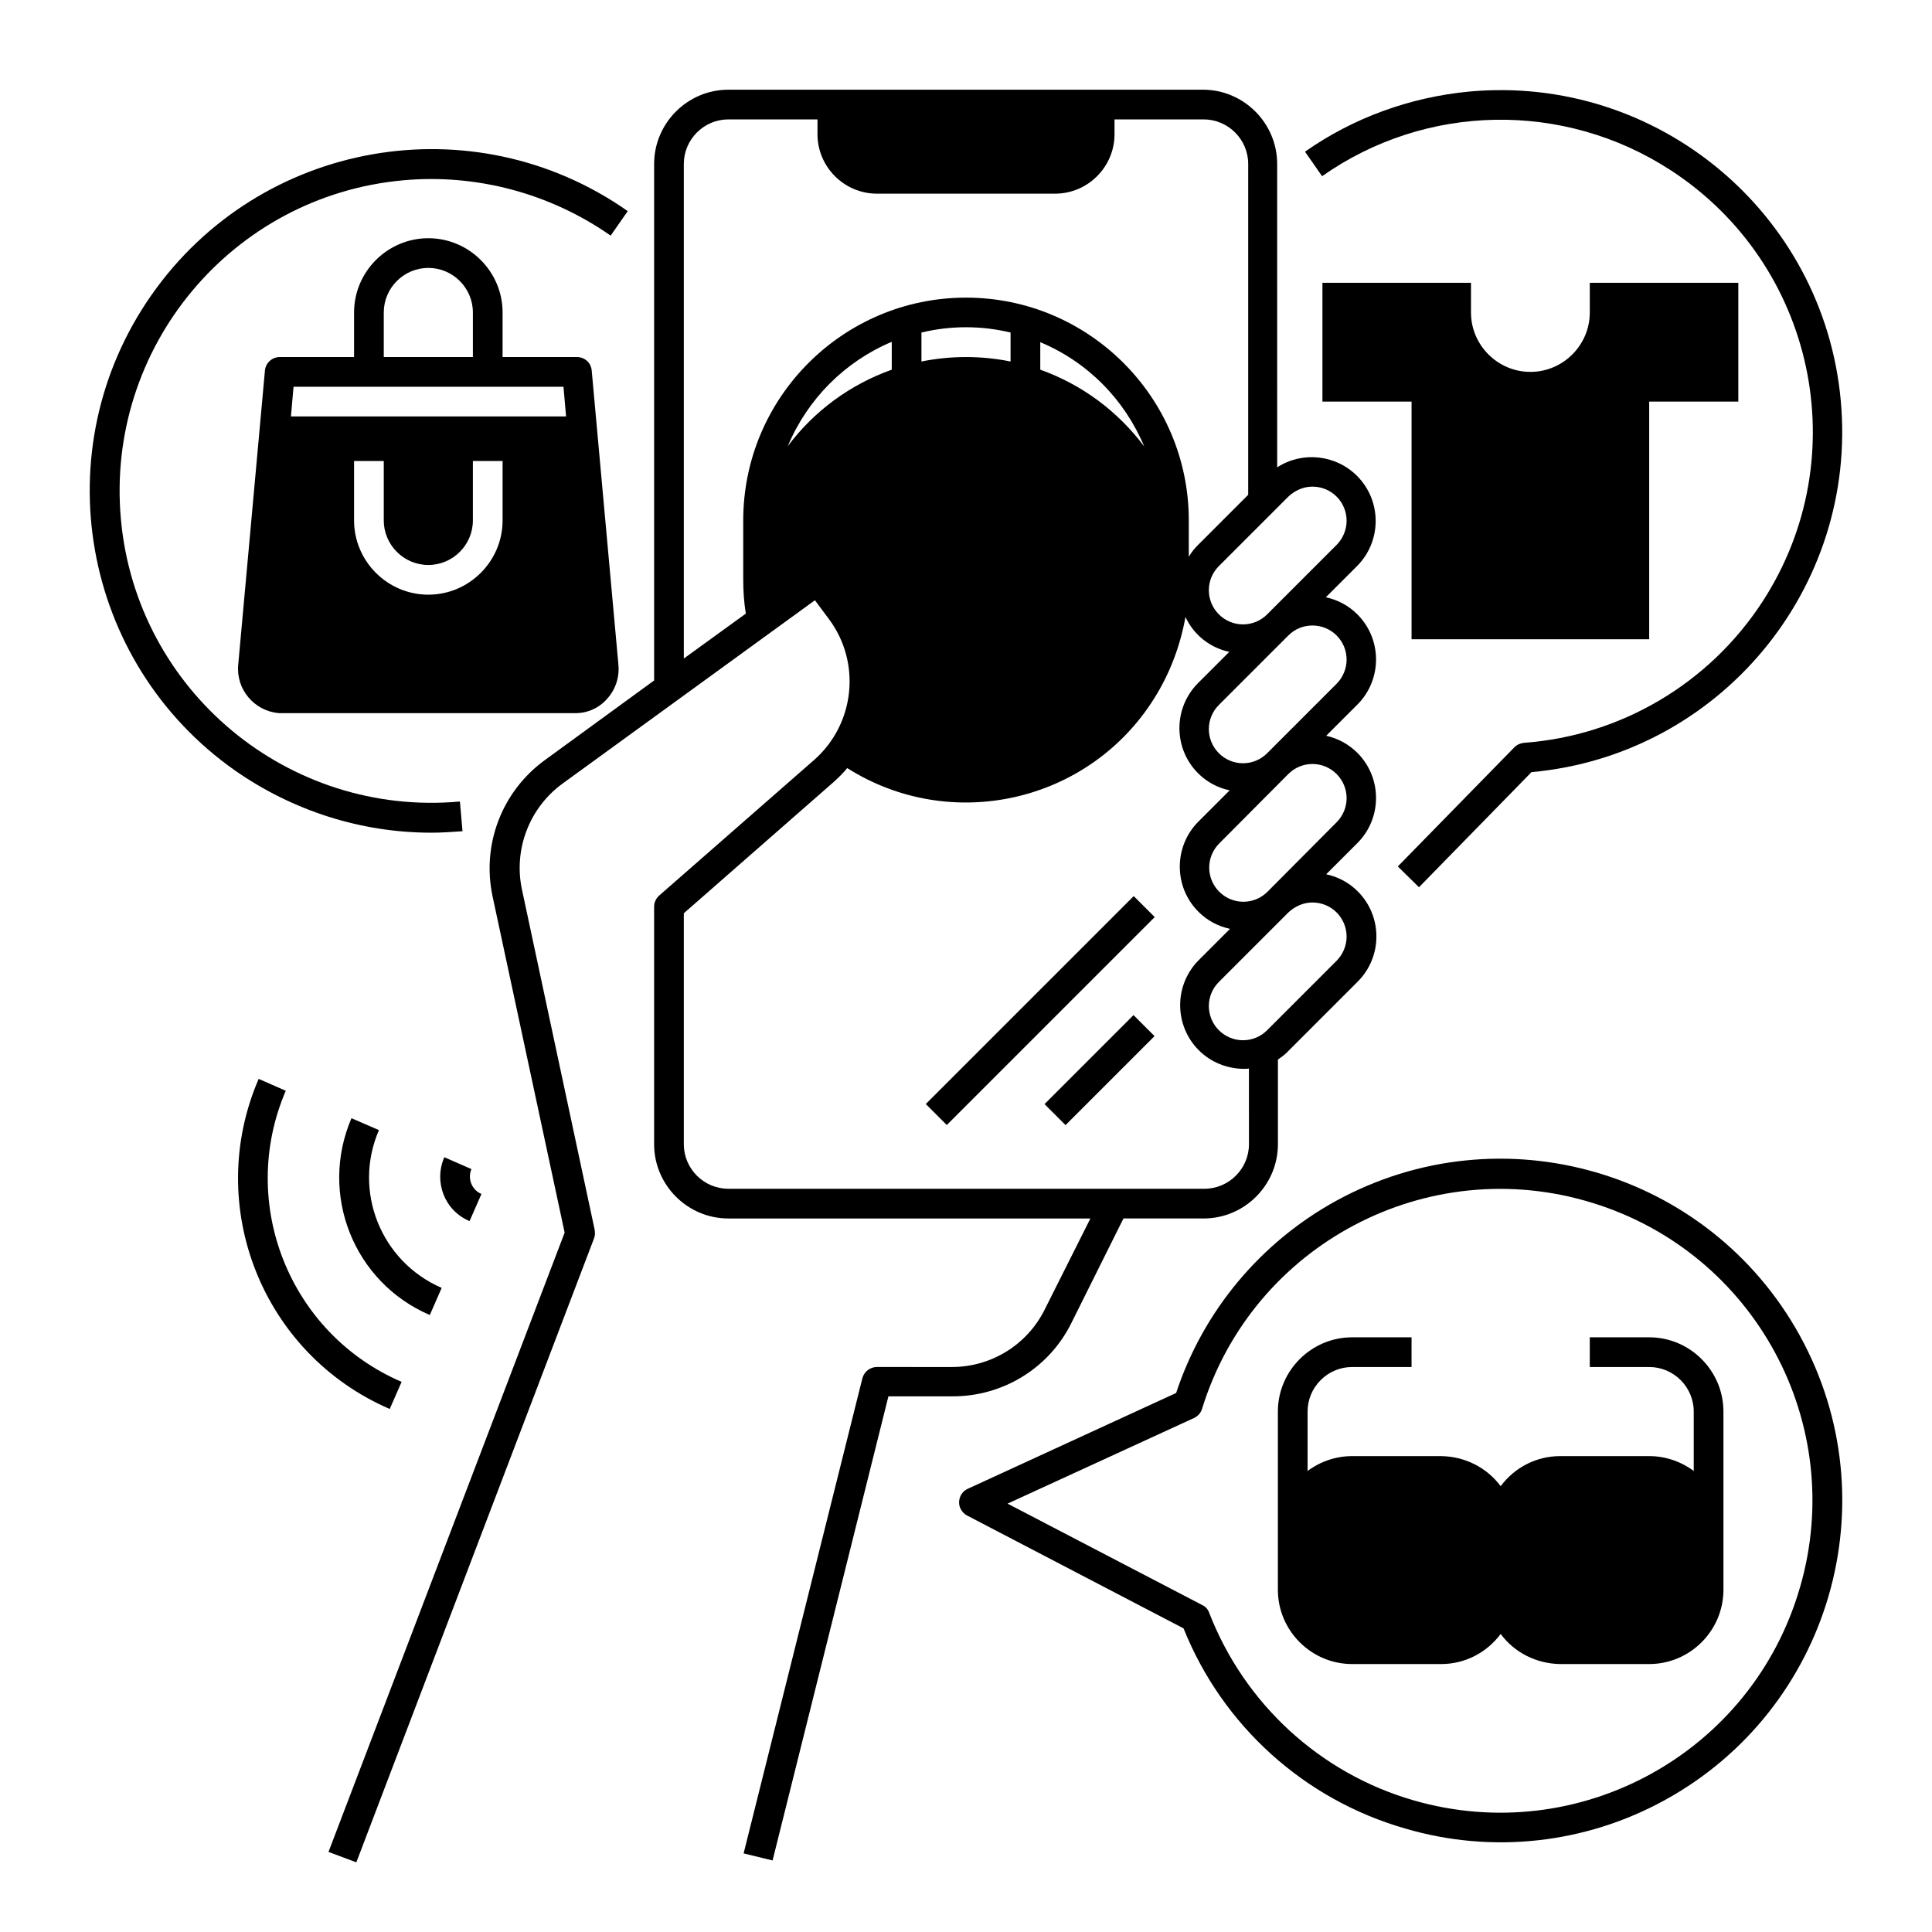
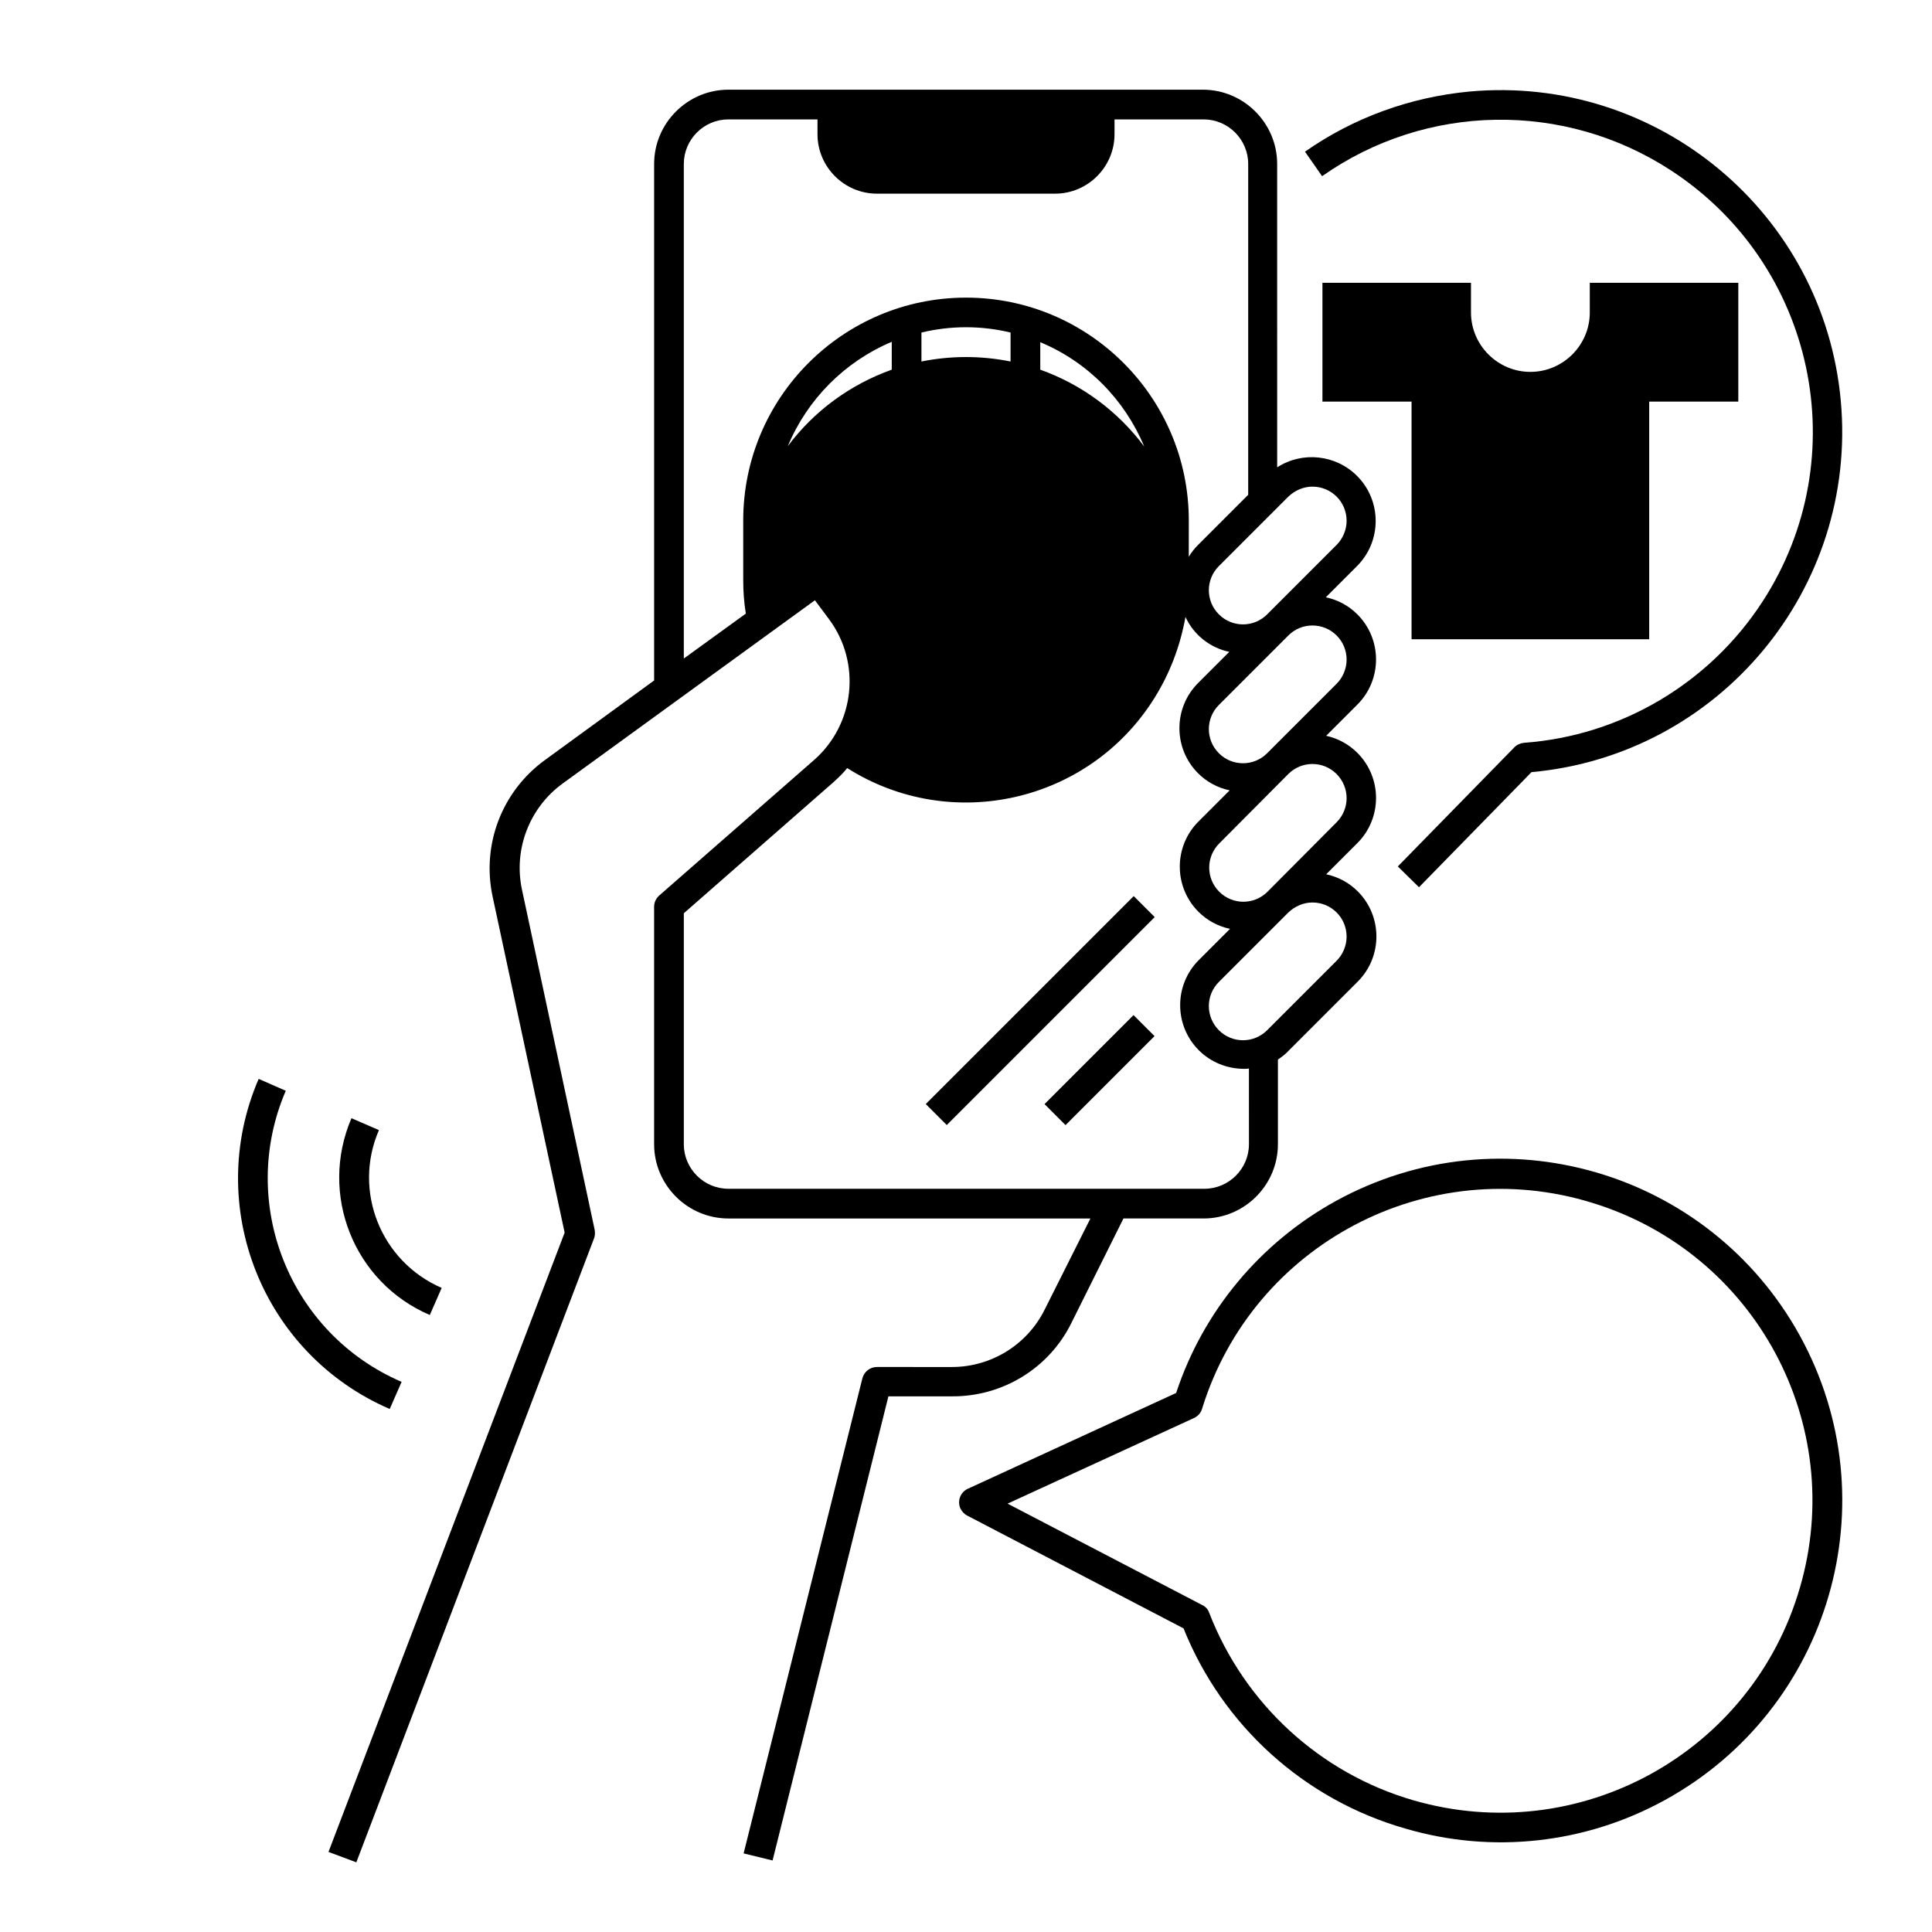
<svg xmlns="http://www.w3.org/2000/svg" fill="#000000" width="800px" height="800px" version="1.1" viewBox="144 144 512 512">
  <g>
    <path d="m494.46 218.94v31.488h23.617v62.977h62.977v-62.977h23.617v-31.488h-39.359v7.871c0 8.66-7.086 15.742-15.742 15.742-8.66 0-15.742-7.086-15.742-15.742v-7.871z" />
    <path d="m427.95 494.56 13.777-27.652h21.254c10.824 0 19.68-8.855 19.68-19.68v-22.434c0.984-0.688 1.969-1.379 2.754-2.262l18.402-18.402c6.594-6.594 6.594-17.32 0-23.91-2.262-2.262-5.117-3.836-8.363-4.527l8.266-8.266c6.594-6.594 6.594-17.32 0-23.91-2.262-2.262-5.117-3.836-8.266-4.527l8.266-8.266c6.594-6.594 6.594-17.32 0-23.91-2.262-2.262-5.117-3.836-8.363-4.527l8.266-8.266c6.594-6.594 6.594-17.32 0-23.91-5.609-5.609-14.465-6.594-21.156-2.262l-0.004-80.398c0-10.824-8.855-19.68-19.68-19.68h-125.75c-10.824 0-19.68 8.855-19.68 19.68v136.88l-29.027 21.156c-11.316 8.266-16.727 22.336-13.777 36.113l19.09 89.051-62.582 164.13 7.379 2.754 62.977-165.31c0.297-0.688 0.297-1.477 0.195-2.262l-19.285-90.234c-2.262-10.629 1.969-21.648 10.727-28.043l66.914-48.609 3.738 5.019c8.562 11.512 6.887 27.75-3.938 37.293l-41.035 35.914c-0.887 0.789-1.379 1.871-1.379 2.953v62.977c0 10.824 8.855 19.68 19.68 19.68h95.941l-12.102 24.109c-4.625 9.348-14.168 15.254-24.602 15.254l-19.875-0.004c-1.77 0-3.344 1.18-3.836 2.953l-31.488 125.95 7.676 1.871 30.699-123h16.828c13.477 0.098 25.777-7.481 31.684-19.484zm63.859-111.39c5.019 0 9.055 4.035 9.055 9.055 0 2.363-0.984 4.723-2.656 6.394l-18.402 18.402c-3.543 3.543-9.25 3.543-12.793 0-3.543-3.543-3.543-9.25 0-12.793l18.402-18.402c1.77-1.672 4.035-2.656 6.394-2.656zm-6.394-34.047c3.543-3.543 9.25-3.543 12.793 0s3.543 9.25 0 12.793l-18.305 18.402c-3.543 3.543-9.25 3.543-12.793 0-3.543-3.543-3.543-9.25 0-12.793zm6.394-39.359c5.019 0 9.055 4.035 9.055 9.055 0 2.363-0.984 4.723-2.656 6.394l-18.402 18.402c-3.543 3.543-9.25 3.543-12.793 0-3.543-3.543-3.543-9.25 0-12.793l18.402-18.402c1.77-1.77 4.035-2.656 6.394-2.656zm0-36.801c5.019 0 9.055 4.035 9.055 9.055 0 2.363-0.984 4.723-2.656 6.394l-18.402 18.402c-3.543 3.543-9.25 3.543-12.793 0-3.543-3.543-3.543-9.25 0-12.793l18.402-18.402c1.77-1.672 4.035-2.656 6.394-2.656zm-166.59-85.512c0-6.496 5.312-11.809 11.809-11.809h23.617v3.938c0 8.66 7.086 15.742 15.742 15.742h47.23c8.66 0 15.742-7.086 15.742-15.742v-3.938h23.617c6.496 0 11.809 5.312 11.809 11.809v87.676l-13.285 13.285c-0.984 0.984-1.77 1.969-2.461 3.148l0.004-9.645c0-32.57-26.469-59.039-59.039-59.039s-59.039 26.469-59.039 59.039v15.742c0 2.953 0.195 6.004 0.688 8.953l-16.434 11.91zm94.465 54.516v-7.281c12.496 5.215 22.336 15.152 27.551 27.652-6.984-9.352-16.531-16.438-27.551-20.371zm-7.875-2.164c-7.773-1.574-15.844-1.574-23.617 0v-7.676c7.773-1.871 15.844-1.871 23.617 0zm-31.484 2.164c-11.02 3.938-20.566 10.922-27.551 20.27 5.215-12.496 15.152-22.434 27.551-27.652zm-55.105 205.26v-61.203l39.656-34.734c1.277-1.18 2.559-2.363 3.641-3.738 27.551 17.418 64.059 9.152 81.379-18.5 4.133-6.594 6.887-13.875 8.266-21.551 2.164 4.723 6.496 8.168 11.609 9.25l-8.266 8.266c-6.594 6.594-6.594 17.32 0 23.91 2.262 2.262 5.117 3.836 8.363 4.527l-8.266 8.266c-6.594 6.594-6.594 17.32 0 23.91 2.262 2.262 5.117 3.836 8.363 4.527l-8.266 8.266c-6.594 6.594-6.594 17.32 0 23.91 3.148 3.148 7.477 4.922 12.004 4.922 0.395 0 0.887 0 1.277-0.098l0.004 20.07c0 6.496-5.312 11.809-11.809 11.809h-126.15c-6.496 0-11.809-5.312-11.809-11.809z" />
    <path d="m250.43 510.21c-29.719-12.793-43.492-47.332-30.699-77.145l-7.184-3.148c-14.562 33.75 0.984 72.914 34.734 87.477z" />
-     <path d="m268.44 467.6 3.148-7.184c-2.559-1.082-3.738-4.035-2.656-6.594l-7.184-3.148c-2.856 6.594 0.098 14.172 6.691 16.926z" />
    <path d="m237.14 440.34c-8.66 20.172 0.59 43.492 20.762 52.152l3.148-7.184c-16.137-6.988-23.617-25.684-16.629-41.82z" />
    <path d="m586.76 189.12c38.277 24.895 49.199 76.062 24.305 114.34-14.07 21.648-37.492 35.523-63.172 37.391-0.984 0.098-1.871 0.492-2.559 1.18l-30.898 31.586 5.609 5.512 29.816-30.504c49.789-4.527 86.492-48.609 81.969-98.398-4.527-49.789-48.609-86.492-98.398-81.969-15.645 1.477-30.699 6.887-43.59 15.941l4.527 6.496c27.547-19.383 64.148-19.973 92.391-1.574z" />
    <path d="m621 498c-24.109-43.789-79.113-59.828-123-35.719-19.977 11.02-35.129 29.125-42.312 50.871l-55.203 25.387c-1.969 0.887-2.856 3.246-1.969 5.215 0.395 0.789 0.984 1.477 1.77 1.871l57.367 29.914c10.332 25.781 31.98 45.363 58.746 53.039 23.027 6.789 47.824 4.035 68.879-7.578 43.793-24.105 59.832-79.113 35.723-123zm0 66.715c-12.695 43.887-58.547 69.078-102.43 56.383-24.797-7.184-44.773-25.586-54.121-49.691-0.297-0.887-0.984-1.672-1.871-2.066l-51.562-26.863 49.496-22.73c0.984-0.492 1.77-1.379 2.066-2.461 13.48-43.59 59.828-67.996 103.42-54.516 43.203 13.289 67.605 58.652 55.008 101.95z" />
-     <path d="m266.57 364.28-0.688-7.871c-45.461 4.133-85.707-29.324-89.84-74.785-4.133-45.461 29.324-85.707 74.785-89.84 19.484-1.77 38.965 3.445 55.004 14.66l4.527-6.496c-40.934-28.734-97.418-18.793-126.15 22.141-28.734 40.934-18.793 97.418 22.141 126.15 15.254 10.629 33.359 16.434 51.957 16.434 2.652 0.004 5.41-0.191 8.262-0.391z" />
-     <path d="m581.05 498.4h-15.742v7.871h15.742c6.496 0 11.809 5.312 11.809 11.809v15.742c-3.445-2.559-7.578-3.938-11.809-3.938h-23.617c-6.199 0-12.004 2.953-15.742 7.969-3.738-5.019-9.543-7.871-15.742-7.969h-23.617c-4.231 0-8.363 1.379-11.809 3.938v-15.742c0-6.496 5.312-11.809 11.809-11.809h15.742v-7.871h-15.742c-10.824 0-19.68 8.855-19.68 19.68v47.23c0 10.824 8.855 19.68 19.68 19.68h23.617c6.199 0 12.004-2.953 15.742-7.969 3.738 5.019 9.543 7.871 15.742 7.969h23.617c10.824 0 19.68-8.855 19.68-19.68v-47.23c0-10.824-8.855-19.68-19.68-19.68z" />
    <path d="m389.34 436.58 55.105-55.105 5.566 5.566-55.105 55.105z" />
    <path d="m420.81 436.6 23.586-23.586 5.566 5.566-23.586 23.586z" />
-     <path d="m304.84 329.25c2.262-2.461 3.344-5.707 3.051-9.055l-7.086-78.031c-0.195-2.066-1.871-3.543-3.938-3.543h-19.68l0.004-11.809c0-10.824-8.855-19.68-19.68-19.68s-19.68 8.855-19.68 19.68v11.809h-19.68c-2.066 0-3.738 1.574-3.938 3.543l-7.086 78.031c-0.59 6.496 4.231 12.203 10.727 12.793h1.082 77.246c3.344 0.098 6.492-1.281 8.656-3.738zm-59.137-102.44c0-6.496 5.312-11.809 11.809-11.809s11.809 5.312 11.809 11.809v11.809h-23.617zm47.625 19.68 0.688 7.871-72.914 0.004 0.688-7.871zm-16.137 35.426c0 10.824-8.855 19.68-19.68 19.68s-19.68-8.855-19.68-19.68v-15.742h7.871v15.742c0 6.496 5.312 11.809 11.809 11.809s11.809-5.312 11.809-11.809v-15.742h7.871z" />
  </g>
</svg>